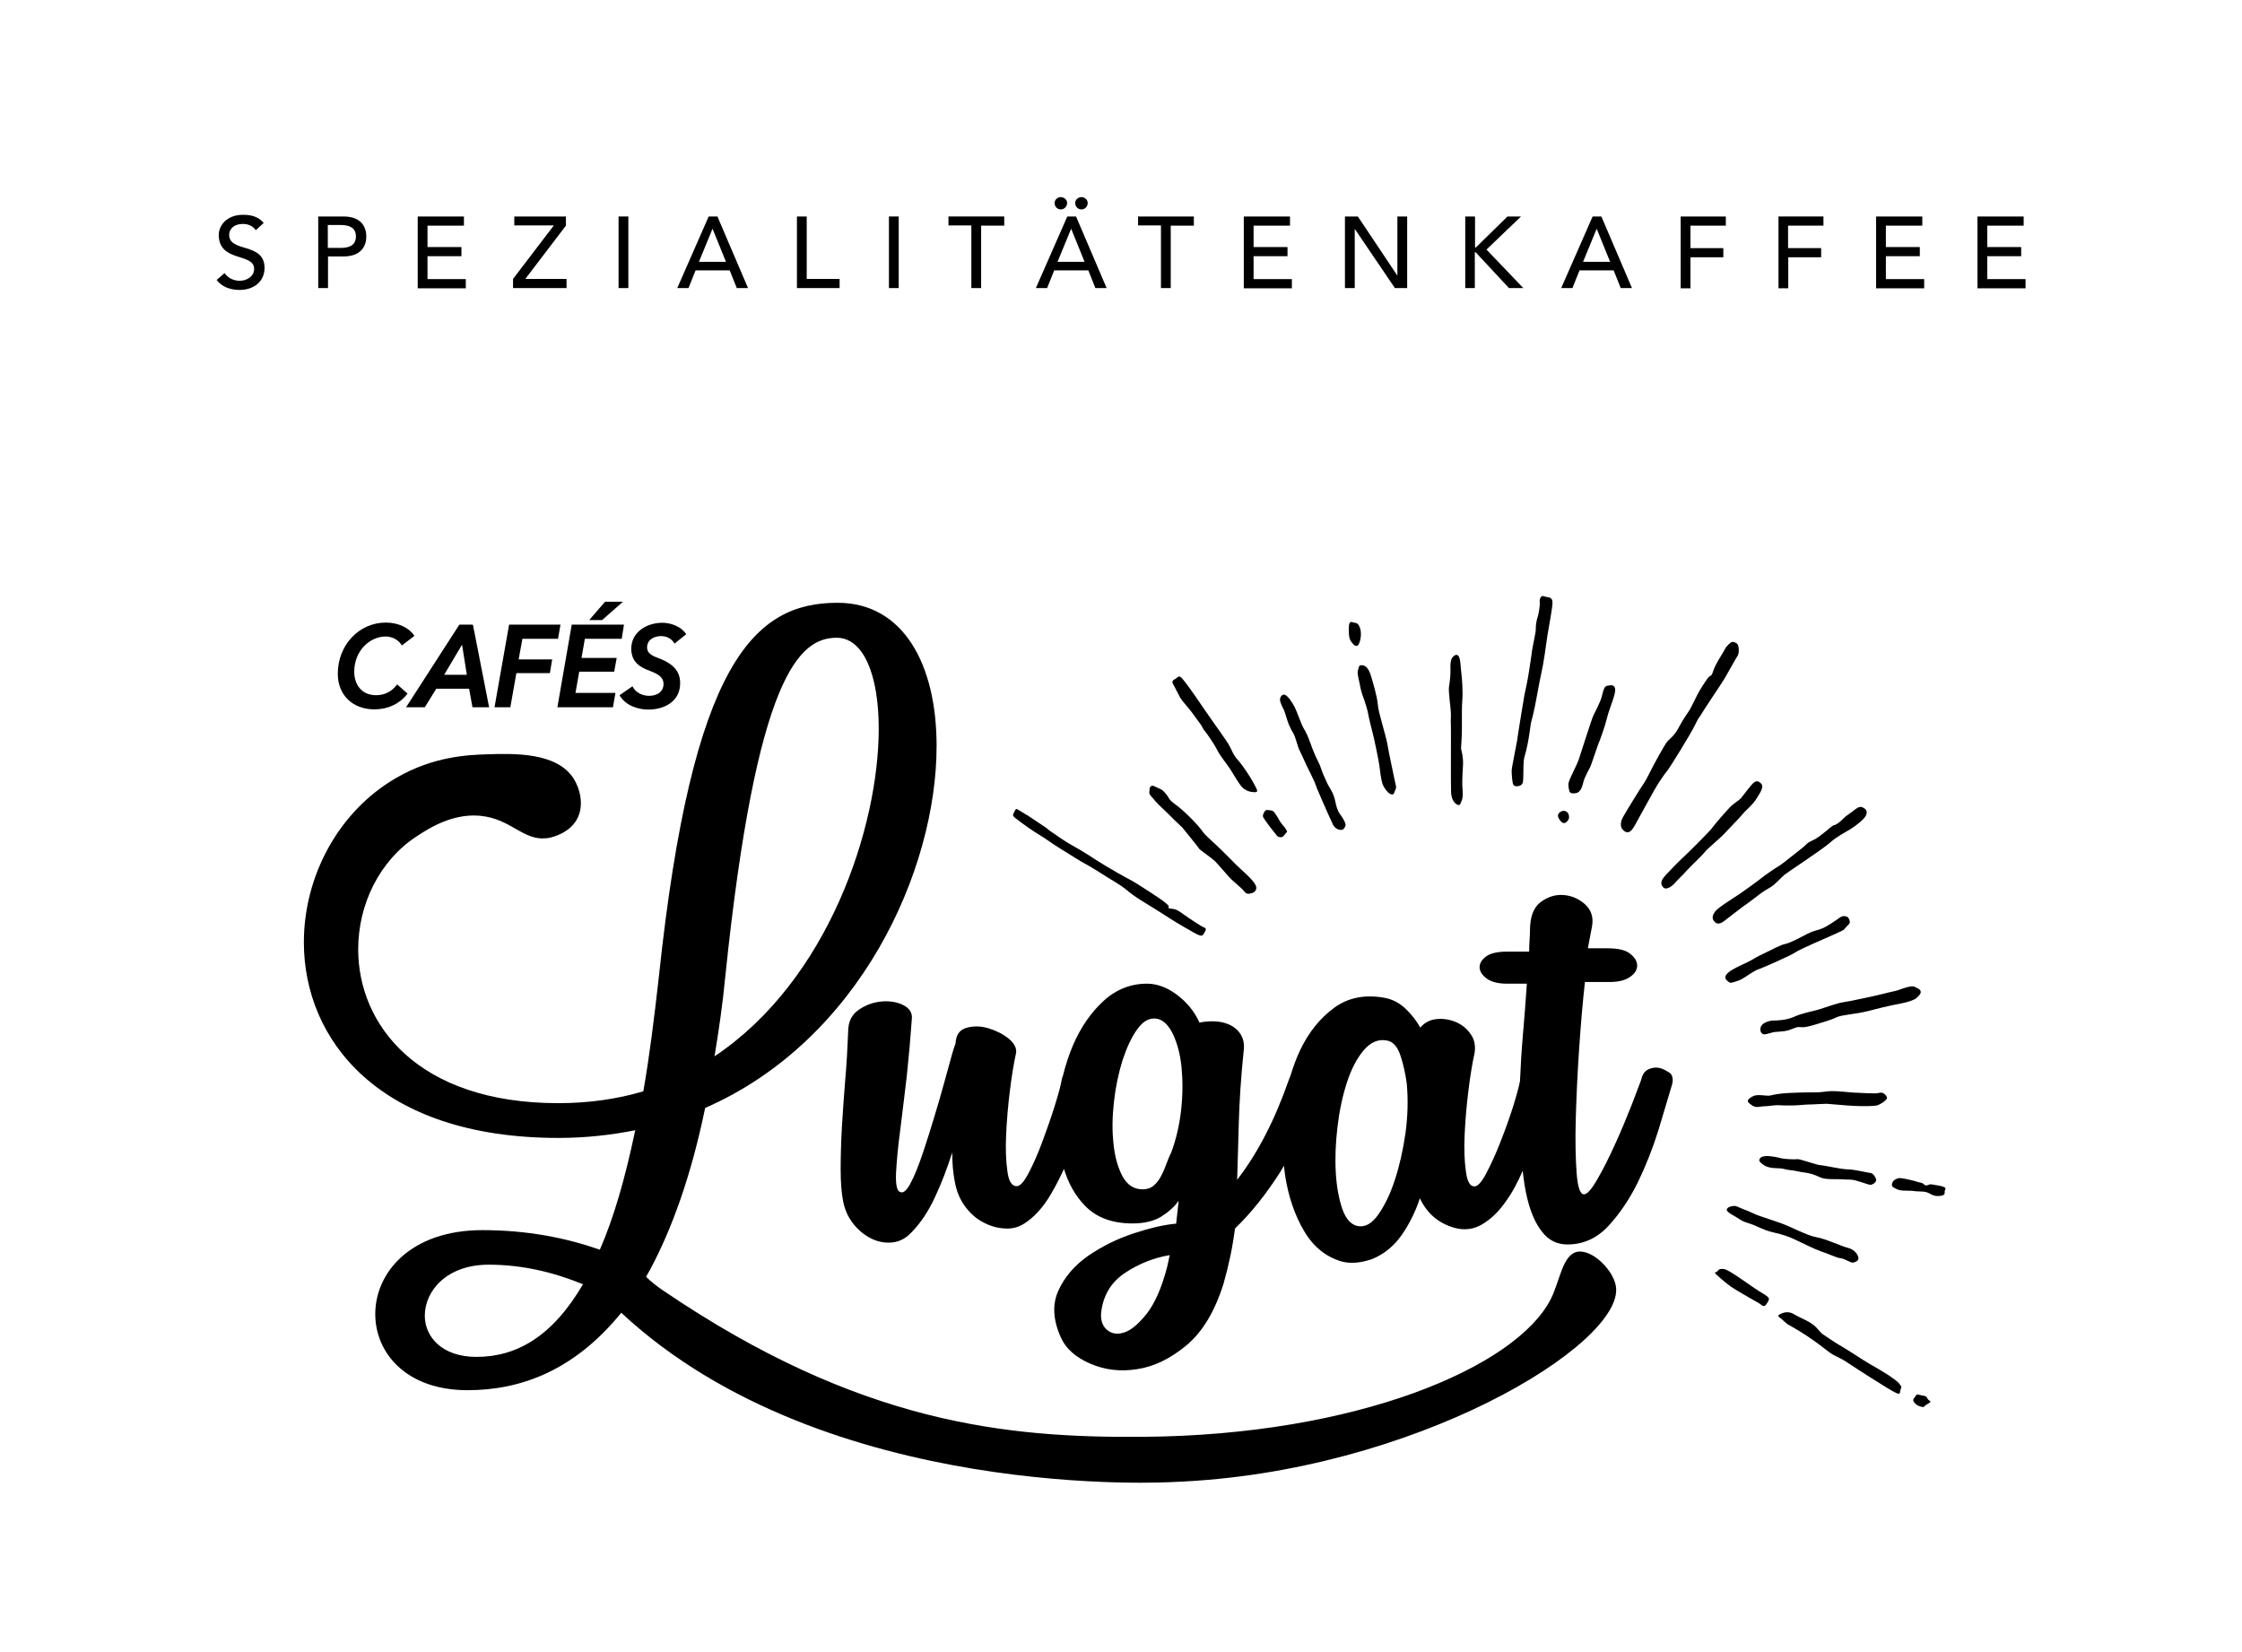
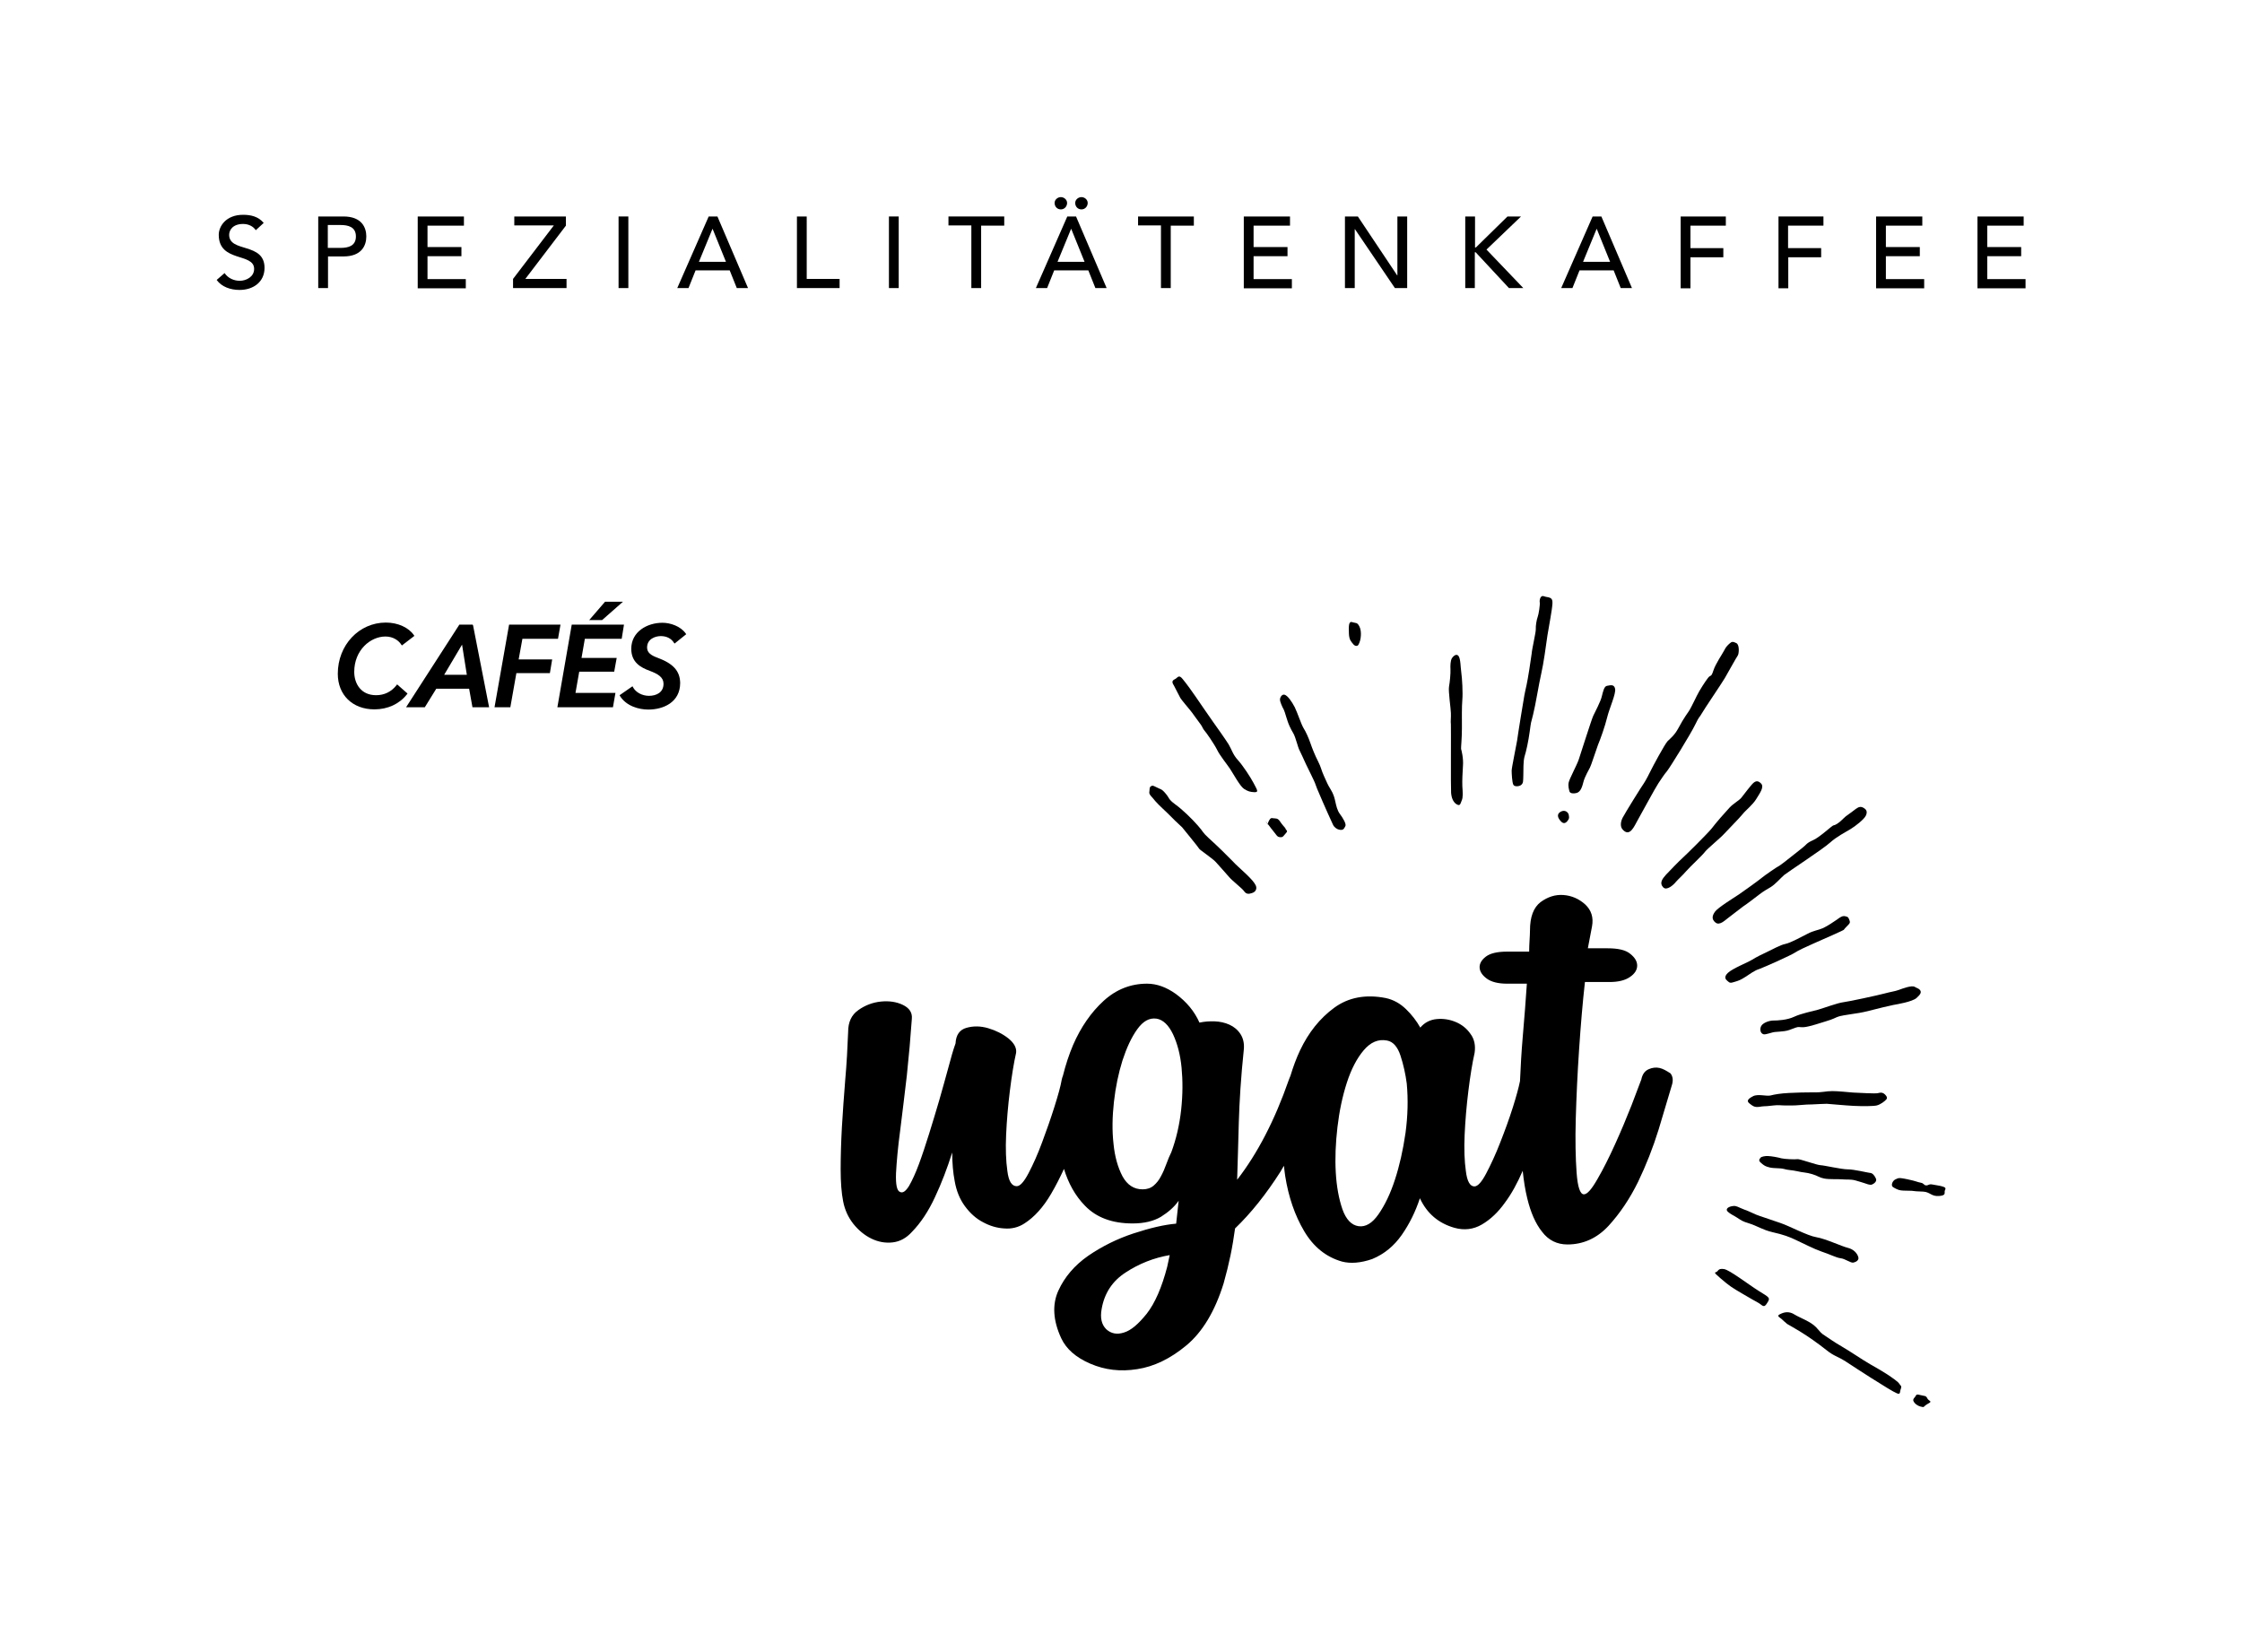
<svg xmlns="http://www.w3.org/2000/svg" version="1.1" id="Calque_1" x="0px" y="0px" viewBox="0 0 1077.2 793.7" style="enable-background:new 0 0 1077.2 793.7;" xml:space="preserve">
  <style type="text/css">
	.st0{enable-background:new    ;}
</style>
  <g>
    <g>
      <path d="M675.3,544.3c-1.2,8.3-2.9,15.8-5.1,22.5c-2.2,6.8-4.9,12.3-7.9,16.6s-6.2,6.2-9.6,5.7c-3.4-0.5-6-3.3-7.7-8.1    c-1.7-4.9-2.8-10.8-3.2-17.6c-0.4-6.9-0.1-14.2,0.8-21.9c0.9-7.7,2.4-14.8,4.5-21.3s4.8-11.7,8.1-15.6s7-5.5,11.2-4.7    c2.9,0.5,5.1,3,6.5,7.3s2.4,8.8,3,13.4C676.6,528.2,676.4,536.1,675.3,544.3 M567.5,533.2c-0.8,7.3-2.4,14.1-4.7,20.3    c-0.8,1.6-1.6,3.5-2.4,5.7c-0.8,2.2-1.6,4.1-2.6,5.9c-0.9,1.8-2.1,3.3-3.5,4.5s-3.2,1.8-5.3,1.8c-4.2,0-7.4-2.1-9.7-6.3    c-2.2-4.2-3.7-9.4-4.3-15.6c-0.7-6.2-0.6-12.9,0.2-20.1c0.8-7.2,2.2-13.8,4.1-19.9c2-6.1,4.3-11.1,7.1-15s5.8-5.6,9.3-5.1    c3.1,0.5,5.8,3.1,7.9,7.5c2.1,4.5,3.5,9.8,4.1,16C568.3,519.1,568.3,525.8,567.5,533.2 M560.8,608.6c-2.6,10-5.9,17.5-9.8,22.5    c-4,5-7.6,8.1-11,9.1c-3.4,1.1-6.2,0.5-8.5-1.6c-2.2-2.2-3-5.4-2.2-9.7c1.3-7.6,5.2-13.5,11.6-17.6c6.4-4.2,13.5-7,21.1-8.3    L560.8,608.6z M797.4,513.1c-1.7-0.4-3.5-0.2-5.3,0.6s-3,2.4-3.5,4.9c-0.8,2.2-2.4,6.3-4.7,12.4c-2.4,6.1-5,12.3-7.9,18.7    s-5.7,12-8.5,16.8c-2.8,4.9-4.9,7.3-6.5,7.3c-1.8,0-3-3.5-3.5-10.4s-0.7-15.6-0.4-26s0.8-21.5,1.6-33.3s1.7-22.5,2.8-32.3h11.8    c4.2,0,7.5-0.8,9.8-2.4c2.4-1.6,3.5-3.5,3.5-5.5s-1.1-3.9-3.4-5.7c-2.2-1.8-5.8-2.6-10.8-2.6h-9.5l2-10.5    c0.8-4.3-0.3-7.8-3.3-10.6c-3-2.7-6.5-4.2-10.4-4.5s-7.6,0.9-11,3.4c-3.4,2.6-5.1,7.1-5.1,13.6c0,1.4-0.1,2.9-0.2,4.7    c-0.1,1.8-0.2,3.6-0.2,5.5h-10.6c-4.7,0-8.1,0.8-10.2,2.4c-2.1,1.6-3.1,3.4-3,5.3s1.3,3.7,3.5,5.3c2.2,1.6,5.5,2.4,9.7,2.4h9.5    c-0.5,7.8-1.2,16.4-2,25.8c-0.6,7-1,14-1.3,21c-0.6,3-1.7,7.1-3.4,12.5c-1.8,5.7-3.9,11.4-6.1,17c-2.2,5.7-4.5,10.6-6.7,14.8    s-4.1,6.3-5.7,6.3c-2.1,0-3.5-2.4-4.1-7.3c-0.7-4.9-0.9-10.7-0.6-17.5c0.3-6.7,0.9-13.8,1.8-21.1c0.9-7.3,1.9-13.4,3-18.3    c0.5-3.5-0.1-6.6-2-9.1c-1.8-2.6-4.2-4.5-7.1-5.7c-2.9-1.2-5.9-1.7-9.1-1.4c-3.1,0.3-5.8,1.6-7.9,4.1c-1.8-3.2-4.1-6.2-6.9-8.9    c-2.8-2.7-6-4.5-9.7-5.3c-9.7-1.9-18-0.3-24.8,4.7s-12.3,11.8-16.4,20.5c-1.8,3.8-3.3,7.9-4.6,12.2c-0.3,0.6-0.5,1.3-0.8,2    c-6.8,19.5-15.1,35.4-24.8,47.9c0.3-8.4,0.5-17.6,0.8-27.6s1-21.6,2.4-34.9c0.3-3-0.3-5.5-1.6-7.5s-3.1-3.5-5.3-4.5    s-4.6-1.5-7.1-1.6s-4.9,0.1-7.3,0.6c-2.4-5.4-6.2-10-11.4-13.8c-4.5-3.2-9.1-4.9-13.8-4.9c-7.9,0-14.9,2.8-20.9,8.3    s-10.9,12.6-14.6,21.1c-2,4.7-3.6,9.6-4.9,14.8c-0.2,0.6-0.5,1.3-0.6,2c-0.5,3-1.7,7.3-3.5,13s-3.8,11.4-5.9,17    c-2.1,5.7-4.3,10.6-6.5,14.8s-4.1,6.3-5.7,6.3c-2.4,0-3.9-2.4-4.5-7.3c-0.7-4.9-0.9-10.7-0.6-17.4c0.3-6.8,0.9-13.8,1.8-21.1    s1.9-13.4,3-18.3c0.3-2.4-1-4.7-3.7-6.9c-2.8-2.2-6-3.8-9.7-4.9s-7.2-1.1-10.4-0.2c-3.3,0.9-5.1,3.4-5.3,7.5    c-1.1,3-2.2,6.9-3.5,11.8c-1.3,4.9-2.8,10-4.3,15.4c-1.6,5.4-3.2,10.8-4.9,16.2c-1.7,5.4-3.3,10.3-4.9,14.6s-3.2,7.8-4.7,10.4    c-1.6,2.6-3,3.6-4.3,3c-1.6-0.5-2.2-3.6-2-9.1c0.3-5.5,0.9-12.4,2-20.5c1-8.1,2.1-16.9,3.2-26.4c1-9.5,1.8-18.5,2.4-27.2    c0.3-3-1.2-5.2-4.3-6.7c-3.1-1.5-6.7-2-10.6-1.6s-7.6,1.8-10.8,4.1c-3.3,2.3-4.9,5.8-4.9,10.4c-0.3,7.6-0.7,15.3-1.4,23.1    c-0.6,7.8-1.2,15.4-1.6,22.7s-0.6,14.1-0.6,20.3s0.4,11.4,1.2,15.4c0.8,4.1,2.4,7.6,4.9,10.8c2.5,3.1,5.4,5.5,8.7,7.1    c3.3,1.6,6.7,2.2,10.2,1.8s6.6-2.1,9.3-5.1c4.2-4.3,7.9-9.9,11-16.6c3.2-6.8,5.9-13.9,8.3-21.5c0,5.1,0.4,9.7,1.2,13.8    c0.8,4.6,2.4,8.6,4.9,12s5.4,6,8.7,7.7c3.3,1.8,6.7,2.8,10.2,3c3.5,0.3,6.8-0.5,9.7-2.4c4.7-3,9-7.7,12.8-14.2    c2.3-3.9,4.3-7.9,6.2-12c2.1,6.9,5.4,12.9,10.1,17.7c5.5,5.7,13.1,8.5,22.9,8.5c5.5,0,10.1-1.1,13.6-3.2c3.5-2.2,6.4-4.7,8.5-7.7    l-1.2,11c-5.8,0.5-12.6,2.1-20.5,4.7c-7.9,2.6-15.1,6.2-21.7,10.7c-6.6,4.6-11.4,10.2-14.4,16.8s-2.6,14.3,1.4,22.9    c2.4,5.1,7,9.2,14,12.2s14.4,3.9,22.5,2.6c8-1.2,15.9-5,23.6-11.4c7.7-6.4,13.7-16.3,17.9-29.8c1.3-4.6,2.4-9.1,3.3-13.4    c0.9-4.3,1.6-8.7,2.2-13c7.6-7.3,14.9-16.4,21.9-27.4c0.5-0.9,1-1.8,1.6-2.7c0.2,1.7,0.3,3.3,0.6,5c1.6,10,4.6,18.8,9.1,26.4    c4.5,7.6,10.5,12.4,18.1,14.6c4.2,1.1,9.1,0.7,14.6-1.2c5.8-2.4,10.5-6.3,14.2-11.6s6.6-11.2,8.7-17.6c3.4,7.3,8.9,12,16.6,14.2    c4.7,1.3,9.1,0.8,13.2-1.6c4.1-2.4,7.8-5.9,11-10.4c3.3-4.4,6.1-9.6,8.6-15.4c0.5,4.8,1.2,9.3,2.2,13.3c1.6,6.6,3.9,12,7.1,16    c3.1,4.1,7.2,6.1,12.2,6.1c7.6,0,14.2-3,19.7-8.9c5.5-6,10.2-13,14.2-21.1c3.9-8.1,7.2-16.5,9.9-25.2c2.6-8.7,4.7-15.7,6.3-21.1    c0.8-2.4,0.6-4.4-0.6-5.9C800.6,514.4,799.1,513.5,797.4,513.1" />
-       <path d="M228.9,651.9c-16.6,0-24.8-9.7-24.8-19.8c0-11.8,10.4-24.5,30.7-24.5c16.3,0,31.3,3.7,45.3,9.4    C265.4,642.2,248.1,651.9,228.9,651.9 M348.5,468.9c15-144.4,35.5-162.5,53.5-162.5c13,0,20.2,18.1,20.2,43.6    c0,47.3-24.1,120.9-78.9,157.5C345.3,495.4,347.2,482.7,348.5,468.9 M757.9,601.4c-7.2,1.3-8.4,14.1-12.8,22.7    c-16.6,32.8-93.4,65.5-196.1,66.2c-65,0.5-135.9-6.1-230.4-70.3c-3.4-2.3-6.1-4.5-8.2-6.6c0.8-1.4,1.5-2.6,2-3.5    c10.4-19.5,19.6-44.7,26.4-77.6C413.1,499.8,450,418.2,450,358.4c0-39.3-16-68.8-47.6-68.8c-40.1,0-69.8,28.5-85.8,179.3    c-2.3,20.5-4.6,38.9-7.5,55.4c-12.4,3.7-26.1,5.7-40.8,5.7c-67.8,0-96.2-37.9-96.2-73.9c0-21.6,10.2-42.6,28.1-54.3    c5.5-3.6,18.4-12.2,33.2-9.5c13.6,2.4,19.2,12.7,31.1,10.1c1.1-0.3,9.8-2.3,13.2-9.8c2.9-6.4,0.8-13.9-2-18.4    c-8.1-13-29.2-12.2-42-11.8c-9,0.3-25.4,1-43.1,11.2c-28.2,16.2-44.6,47.6-44.6,79.1c0,46.7,35.9,94,122.3,94    c13.1,0,25.4-1.4,36.9-3.7c-4.9,23.5-10.4,42.3-17,57.4c-16.3-5.7-34.9-9.4-56.4-9.4c-34.6,0-51.5,20.5-51.5,40.3    c0,18.8,15,36.6,44.3,36.6c25.6,0,51.3-9.4,73.9-37.2C397,722.4,563.8,712,563.8,712c115.8-4.4,216.7-66.5,212.6-93.9    C775.3,610.4,765.1,600.1,757.9,601.4" />
-       <path d="M488.3,393.4c0,0,5.5,4.2,8.7,6.2c3.2,2.1,4,2.4,7.1,4.6s7.3,4.7,12.4,7.9c5.1,3.2,5.1,2.9,7.2,4.2    c2.2,1.3,6.4,3.9,7.9,4.9s6.5,3.8,9,5.8c2.4,2.1,5.5,4.3,8.5,6.1c3,1.8,9.7,6,13.4,8.4s8.4,5,11,6.5s3.5,1.6,4,1.5    s1.4-1.6,1.8-2.7c0.3-1.2-0.8-1-2.5-2.1s-4.5-2.8-8.4-5.6c-3.9-2.8-4.1-2.2-6.1-2.6s-0.4-0.3-0.8-1.1c-0.4-0.8-0.4-0.6-2.1-2.1    c-1.7-1.5-14.6-9.7-15.1-9.9c-0.5-0.2-4.9-2.7-7.1-3.9c-2.2-1.2-8.9-5.2-12.2-7.4c-3.3-2.2-9.1-5.6-11.5-6.9    c-2.4-1.4-4-2.6-7.4-4.9c-3.4-2.2-2.5-2.1-4.5-3.3c-2-1.3-3.7-2.5-6.3-4.2c-2.6-1.8-1.7-1-2.9-1.8c-1.2-0.8-2.6-1.6-3.6-2.2    c-1-0.7-1.3,1.3-1.9,2.2C486.2,391.7,487.6,393,488.3,393.4" />
      <path d="M562.9,392.6c2.3,2.4,4.8,4.5,5.1,4.9s8.1,9.9,8.2,10.3c0.1,0.4,6.6,4.8,7.9,6.3c1.3,1.5,4.8,5.3,6.4,7.2    c1.7,2,6.1,5.3,7.2,6.8c1,1.5,2.2,1.5,3.7,1c2.2-0.6,2.6-2.4,1.9-3.8c-0.7-1.4-2-2.9-4.6-5.4s-4.9-4.4-6.5-6.2    c-1.6-1.7-7.8-7.8-11.3-10.9c-3.4-3.1-2.7-3.2-5.4-6.2c-2.7-3.1-7.4-7.7-10.9-10.2c-3.5-2.6-2.6-2.9-4.6-5.2c-2-2.4-2.4-1.9-4.4-3    s-2.2-0.7-2.8-0.3c-0.6,0.4-0.4,1.6-0.6,2.7c-0.2,1.2,1.4,2.3,2.9,4.3C556.9,387,560.6,390.2,562.9,392.6" />
-       <path d="M610.9,398.2c2.6,3.1,2.6,3.9,4.1,4c1.5,0.2,1.7-0.7,2.9-2c1.1-1.2,0-1.1-0.4-2.4c0,0-1.8-2-2.6-3.3    c-0.7-1.3-1.3-2.4-2.4-3.9c-1.1-1.6-2.1-1.2-3.3-1.4c-1.2-0.3-1.5,0.5-2,1.4s-0.4,1.3-0.4,1.7C606.8,392.6,608.4,395,610.9,398.2" />
+       <path d="M610.9,398.2c2.6,3.1,2.6,3.9,4.1,4c1.5,0.2,1.7-0.7,2.9-2c1.1-1.2,0-1.1-0.4-2.4c0,0-1.8-2-2.6-3.3    c-1.1-1.6-2.1-1.2-3.3-1.4c-1.2-0.3-1.5,0.5-2,1.4s-0.4,1.3-0.4,1.7C606.8,392.6,608.4,395,610.9,398.2" />
      <path d="M567.1,335.3c0.5,0.9,4,5,4.8,6c0.8,0.9,3.9,5.4,4.8,6.5c0.9,1.1,1.3,2.5,2,3.2s4.8,6.6,6.1,9.3c1.3,2.7,4.9,7.1,6.2,9.1    c1.3,1.9,4.8,8.4,6.7,9.6s2.9,1.5,5.1,1.6c2.1,0,1.2-1.1-0.5-4.4c-1.6-3-5-8.2-7.5-11c-2.5-2.7-3-5.1-4.5-7.6    c-1.5-2.4-6.1-8.9-7.4-10.7c-1.3-1.8-7.2-10.4-8.5-12.3s-4.2-6-6.2-8.4c-1.9-2.4-2.4-0.5-3.7,0.1s-1.6,1.4-0.5,3    C565,331.1,566.6,334.5,567.1,335.3" />
      <path d="M619.6,348.9c1.3,2.9,2,3.3,2.7,5.5c0.8,2.2,1.2,4,1.8,5.5c0.7,1.4,2.5,5.3,3.4,7.3s4.1,8.1,4.6,9.8    c0.5,1.7,2.9,6.8,3.5,8.4c0.6,1.5,4.2,9.4,4.8,10.7c0.6,1.4,2,2.3,3,2.5c2.2,0.5,2.4-0.7,3-1.7s-1.3-4.1-2.6-5.8    c-1.3-1.7-1.8-4.1-2.2-5.9s-0.8-3.6-2.3-6s-1.7-3.2-3.1-6.2c-1.4-3-1.4-4.3-2.9-7.2c-1.5-2.9-2.8-6.2-3.7-8.8    c-0.9-2.6-2.2-5.5-3.3-7.2c-1.1-1.8-2.8-7.1-4.2-10c-1.5-2.9-3.4-5.5-4.8-6c-1.4-0.5-2.4,1.4-2.3,2.4c0,1,1.1,3.5,1.8,4.7    C617.4,342,618.3,346.1,619.6,348.9" />
-       <path d="M652.5,321.8c-0.5,1.5,0,2.9,0.7,6.4c0.6,3.4,1.3,5.5,2,7.3c0.7,1.9,2,6.2,2.1,7.2c0.1,0.9,1.7,7.6,2.3,9.8    c0.6,2.2,2.8,12.8,3.1,15.1c0.3,2.3,0.9,7.7,1.7,9.4c0.7,1.7,2.3,3.8,3.5,4.4c2,1.1,1.9-0.9,2.6-2.1c0.6-1.2,0-2.3-0.5-4.9    s-2.7-12.5-3.4-16.8s-4.3-15-4.6-19s-2.5-11.3-3.4-14.2c-0.9-2.9-2.3-4.7-4.1-4.8C652.6,319.5,653.1,320.3,652.5,321.8" />
      <path d="M650.2,309.5c1,1.2,2.2,0.9,2.5,0.2c1.3-2.2,1.6-6.4,0.5-8.6c-1.1-2.3-1.8-1.6-3.5-2.2c-1.8-0.6-1.7,2.1-1.6,5.4    C648.2,307.6,649.3,308.3,650.2,309.5" />
      <path d="M697.1,348c0.1,1.4-0.1,30.4,0.1,32.9c0.2,2.5,1,4.2,2.2,5.2c2.2,1.6,2.2,0.1,2.9-1.5c0.7-1.5,0.5-4,0.3-6.9    c-0.1-2.9,0.1-6.3,0.3-9.8c0.3-3.5-0.7-7.5-0.9-8.1c-0.1-0.6,0.4-4.8,0.4-9.9c0-5-0.1-10.3,0.2-13.7c0.3-3.4-0.1-10.3-0.5-13.1    c-0.4-2.8-0.3-6.4-1.3-7.9c-1-1.4-2.6,0-3.3,1.2c-0.6,1.2-0.7,3.3-0.6,5.2c0.1,1.9-0.3,6.2-0.7,8.3c-0.4,2.1,0.9,10.8,0.9,12.7    C697.2,344.8,696.9,346.6,697.1,348" />
      <path d="M731,377c0.9-0.9,0.8-1.5,0.9-4.4c0.1-2.9-0.1-6.7,0.6-9.2c0.8-2.5,1.8-7,2.5-12.1s0.4-3.2,1.6-8    c1.2-4.7,2.8-14.9,3.9-19.6c1.1-4.7,2.3-13.5,3-18.5c0.8-5,2.2-11.9,2.4-15.3s-2.1-2.7-4-3.4c-1.9-0.8-2.3,2-2.1,2.9    c0.2,1-0.5,5.7-1,7s-1,4.3-0.9,5.8s-1.8,9.3-2,11.9c-0.3,2.6-1.9,12.7-2.4,14.8c-0.5,2.1-0.9,4.3-1.1,5.2    c-0.2,0.9-3.2,19.3-3.5,21.8c-0.4,2.5-2.6,13-2.6,14.3s0.2,5.6,0.8,6.8C727.6,378.1,730.1,377.9,731,377" />
      <path d="M753.6,393.7c0.4-0.7,0.3-1.2,0.1-2.3c-0.2-1.1-1.8-2.6-3.9-1.4c-2,1.2-1.3,2.9-0.1,4.3    C751.7,396.8,753.1,394.5,753.6,393.7" />
      <path d="M757.4,381c2.1-0.5,2.8-3.1,3.4-5.4c0.6-2.4,2.7-6,3.1-6.8c0.5-0.8,3-8.6,3.9-11c1-2.3,3.4-9,4.4-13.2s4.3-11.3,3.8-13.7    c-0.5-2.4-2.5-1.6-3.9-1.4s-1.9,2.8-2.5,5.1c-0.5,2.3-3.2,7.4-4.1,9.3c-0.9,1.9-6.1,18.5-7,21.1s-4.4,9.1-4.8,10.9    c-0.4,1.8,0.2,3.6,0.4,4.4C754.5,381.3,756.2,381.3,757.4,381" />
      <path d="M786.7,394.3c1.4-2.4,8.6-15.8,10.1-18s2.6-4,4.2-5.9c1.5-1.9,11.4-17.9,13.5-22.3s2.1-3.4,3-5.1s9.8-14.8,11.2-17.2    s5.6-10,6.2-10.8c0.6-0.7,1-5.1-0.6-6c-1.7-0.9-2.3-0.7-3.1,0s-1.9,1.6-2.8,3.5c-0.9,1.8-4.1,6.3-5.2,9.7    c-1.1,3.4-1.2,1.8-2.5,3.4c-1.2,1.5-4.2,6.1-5.4,8.6s-1.6,3.2-2.7,5.4c-1.1,2.2-1.4,2.3-2.7,4.3s-1.8,2.8-3.6,6.1    c-1.8,3.3-3.6,4.6-5.1,6.1c-1.4,1.5-7.3,12.5-8,14s-2.5,4.9-3.3,6.1c-0.9,1.2-9.2,14.5-10.3,16.7s-1.1,4.4,0,5.6    C783.1,402.5,785.3,396.7,786.7,394.3" />
      <path d="M828.4,400.6c1.8-2,7.3-7.5,8.9-9.5c1.6-2,4.7-4.3,6.5-7.2c1.7-2.8,3.9-5.7,2.4-7.4c-1.5-1.6-2.6-1.3-3.7-0.4    c-1.1,0.9-4.7,5.7-5.8,7.1s-4,2.9-5.8,4.9c-1.9,2-6.7,7.5-8.4,9.8c-1.8,2.3-12.1,12.5-14.1,14.3s-6.1,6.1-8,8.1    c-1.8,2-3.2,4-1.3,6c1.7,1.8,5-1.2,6.1-2.6c1.1-1.3,3-2.9,4.9-5.1s8-7.8,9.2-9.5C820.6,407.5,826.6,402.6,828.4,400.6" />
      <path d="M830.2,441.1c1.3-0.9,6-4.7,7.3-5.6c1.3-0.8,5.5-4,7.7-5.7s3.4-2.3,5.7-3.7c2.2-1.4,4.6-4.2,6.3-5.7    c1.7-1.4,19-12.7,22.1-15.6c3.1-2.8,7.2-4.9,9.7-6.4s6.7-4.8,7.5-6.6c0.8-1.8,0.3-2.8-1-3.6c-1.3-0.8-2.3-0.7-3.8,0.4    s-3.1,2.4-4.2,3.1c-1.1,0.7-2.5,2.3-3.5,3.1c-1.1,0.9-2.4,1.7-3,1.7c-0.7,0-6.8,5.9-10,7.2c-3.2,1.4-3.1,2.2-5.1,3.7    s-9.3,7.5-10.8,8.4c-1.5,0.8-7.3,4.8-8.6,5.9s-8.9,6.6-11,8s-10.2,6.4-11.5,8.3c-1.3,1.8-1.8,3.6,0.2,5.2    C826.2,444.9,828.9,442,830.2,441.1" />
      <path d="M862.7,457.5c2.3-1.6,12.9-6,18.8-8.7c6-2.8,3.5-1.4,5.5-3.4s2-2.1,1.6-3.3c-0.5-1.2-0.5-1.6-2-1.9    c-1.4-0.3-2.4,0.4-4,1.6c-1.6,1.1-4.4,3-6.7,4.1c-2.3,1-4.6,1.2-7.4,2.7c-2.8,1.4-8.2,4.4-10.7,4.9s-6.3,2.7-8.9,3.9    c-2.6,1.2-5,2.4-7.1,3.7c-2.1,1.3-9.4,4.2-11.6,6.3c-2.2,2.1-1,3.2-0.2,3.9c1.2,1.1,1.5,1,3.5,0.4s2.8-0.9,5-2.3s4.5-3.2,6.9-3.9    C847.8,464.6,860.3,459.1,862.7,457.5" />
      <path d="M873.5,485.1c-2.5,0.7-8.1,1.8-11.5,3.4s-8,1.8-9.9,1.8s-4.5,0.9-5.6,2.2c-1.1,1.3-1,3.9,0.8,4.4c1.1,0.3,4-1,5.6-1.1    s2.5-0.2,4.4-0.4c1.9-0.2,3.2-0.9,5.2-1.6s1.6-0.2,4.1-0.3c2.5-0.1,9.2-2.4,10.6-2.8c1.4-0.4,3.2-1,5.3-2c2.2-0.9,4.6-1,7.2-1.5    c2.6-0.4,4.5-0.6,8.4-1.6s10-2.5,11.7-2.8s8.9-1.5,11-3.3c2-1.8,2.4-2.7,1.8-3.7c-0.6-0.9-1.3-0.9-2.7-1.7    c-1.4-0.8-5.7,0.8-7.6,1.5c-1.9,0.7-3.9,0.9-6.8,1.7c-2.9,0.8-17.2,3.9-19.8,4.2C883,481.8,876,484.4,873.5,485.1" />
      <path d="M905,525.3c-0.9-0.5-1.6-0.4-2.8-0.1c-1.2,0.3-9.4-0.2-11.9-0.3c-2.5-0.2-7.1-0.7-10-0.7c-3,0-4.8,0.7-8.8,0.6    c-4,0-8.1,0.1-12,0.3c-4,0.2-6.9,0.7-8.8,1.2c-1.9,0.5-6.2-0.9-8.5,0.4c-2.3,1.2-3.1,2.2-1.8,3.3c1.1,0.9,2.1,1.7,3.2,1.8    c1.1,0.2,2.9-0.3,3.8-0.3c0.9,0,2.2-0.1,4.7-0.4c2.5-0.3,3.5,0,5.5,0s4.3,0.1,7.4-0.2c3.1-0.3,3.1-0.2,5.7-0.3    c2.6-0.1,5.3-0.3,7-0.3c1.7,0.1,8.8,0.8,12.9,1c4.1,0.2,9.4,0.2,11.1-0.2c1.7-0.4,3.9-2,4.7-3C907.1,527.1,905.8,525.8,905,525.3" />
      <path d="M898.4,563.5c-1.1-0.1-7.5-1.7-10.6-1.7s-11.1-1.9-13.1-2s-10-3.1-11.1-2.9c-1.1,0.2-6,0-7.7-0.4c-1.8-0.5-4.5-1-6.4-1.1    c-1.3-0.1-3.3,0.3-3.6,0.8s-1.4,1.2,0.2,2.5c1.6,1.4,2.2,1.7,4.2,2.2s4.9,0.2,6.8,0.7c1.9,0.6,3.7,0.5,6.4,1.1    c2.8,0.7,4.3,0.5,7.2,1.4c3,0.9,3.2,1.6,5.7,2.1c2.6,0.5,6.5,0.2,8.6,0.4s4.2-0.1,6.4,0.5s2.6,0.8,4,1.2c1.3,0.4,3,1.2,4,0.8    s2.7-1.6,1.8-3.1C900.5,564.5,899.5,563.5,898.4,563.5" />
      <path d="M933.2,570c-1.3-0.4-2.6-0.5-4.6-0.9s-2,0.5-3.2,0.4s-0.9-1-2.6-1.3c-1.7-0.3-1.9-0.7-6.2-1.6c-4.3-0.9-4.4-0.7-5.9,0    s-2.3,3-1.2,3.7c0.9,0.6,2.6,1.5,3.8,1.6c1.2,0.2,3.7,0.1,5.2,0.2c1.5,0.2,2.3,0.3,5.6,0.4c3.3,0.2,3.8,2.4,7.6,2.1    c3.8-0.3,2.2-1.7,2.8-2.8S934.5,570.4,933.2,570" />
      <path d="M875.2,601.3c4,1.3,6.9,2.9,9.1,3.2c2.2,0.2,4.9,2.4,6.2,2.1c1.3-0.3,2.9-1.2,2.3-2.8c-0.5-1.6-2.1-3.6-5-4.3    s-10.8-4.4-15.1-5.1c-4.3-0.7-13-5.4-17.2-6.8c-4.3-1.4-7.7-2.7-10-3.4s-4.6-2.1-7.5-3.1c-2.9-1.1-3.5-1.8-5.1-1.7    c-2.5,0.2-4.2,1.5-2.7,2.8s2.2,1.4,4.4,2.8c2.2,1.4,2.3,1.7,5.9,2.8c3.6,1.1,6.4,3.1,11.2,4.2c4.9,1.1,8.1,2.2,11.5,3.9    C866.7,597.5,871.2,599.9,875.2,601.3" />
      <path d="M845,620.2c-5.1-3.2-14-10.1-16.7-10.5c-1.5-0.2-2.3-0.1-3.1,1s-2.9-0.3,1.5,3.5s5.8,4.6,10.4,7.3    c4.6,2.7,5.5,3.2,7.5,4.3c2.1,1.1,2.8,3,4.4,0.3C850.8,623.4,850.1,623.4,845,620.2" />
      <path d="M906.6,660.2c-2.7-1.7-3.7-2.3-8.1-4.8c-4.3-2.5-9.3-6-13.6-8.5s-5.3-3.4-7.8-5s-1.9-1.4-4.5-4.2s-7.7-4.5-10.3-6.1    c-2.6-1.7-4.9-1.3-6.9-0.3c-2,0.9-0.6,1.4,0.6,2.4c0,0,2.1,2,2.7,2.4c0.6,0.4,1.9,1,6,3.5s8.9,5.9,12.8,9c3.9,3.1,5,2.8,9.3,5.5    c4.2,2.7,6,4,12.2,7.9s10.5,6.6,12.4,7.4c1.9,0.8,1.3-0.8,1.9-2.2c0.5-1.4-0.1-1.4-0.7-2.3C912.1,663.9,909.3,662,906.6,660.2" />
      <path d="M926,671.8c-0.7-1.4-1.2-1-3.5-1.6s-1.6,0.2-2.7,1.3c-1.1,1.2-0.3,2,0.2,2.6c0,0,0.9,1.2,2.9,1.7s0.8,0.1,3.4-1.4    C928.9,673.1,926.6,673.2,926,671.8" />
      <g>
        <path d="M195.8,333.2l-5-4.4l-0.3,0.4c-2.5,3.2-5.9,4.8-9.8,4.8c-7.3,0-10.5-5.6-10.5-11.2c0-10.5,7.8-17,15-17     c3.8,0,6.4,2,7.6,3.9l0.3,0.4l6-4.6l-0.2-0.3c-2.5-3.7-7.7-6.1-13.5-6.1c-12.9,0-23.1,10.8-23.1,24.6c0,10.2,7.1,17.1,17.6,17.1     c6.4,0,12-2.6,15.6-7.2L195.8,333.2z" />
        <path d="M227.1,300.1h-6.4l-25.6,39.7h9l5.5-8.9h15.8l1.6,8.9h8l-7.7-39.3L227.1,300.1z M224.3,324.2h-10.9l8.6-14.5L224.3,324.2     z" />
        <polygon points="251,306.9 268.1,306.9 269.3,300.1 244.6,300.1 237.6,339.8 245.2,339.8 248.1,323.4 264.2,323.4 265.3,316.8      249.2,316.8    " />
        <polygon points="295.1,322.7 296.3,316.1 279.4,316.1 281,306.9 298.7,306.9 299.8,300.1 274.7,300.1 267.8,339.8 294.5,339.8      295.7,332.9 276.5,332.9 278.3,322.7    " />
        <polygon points="299.3,289.1 290.7,289.1 283.1,297.9 289.3,297.9    " />
        <path d="M315.9,316c-3-1.1-5-2.4-5-4.9c0-4.1,3.9-5.5,6.6-5.5s5,1.1,6.3,3.2l0.3,0.4l5.6-4.5l-0.2-0.3c-2.5-3.6-7.5-5.2-11.2-5.2     c-7.4,0-15,4.3-15,12.5c0,6.5,4.5,9,8.9,10.6c4,1.5,6.6,3.1,6.6,6.2c0,4.3-3.6,5.8-7,5.8c-3.3,0-6.4-1.7-7.7-4.2l-0.2-0.4     l-6.2,4.3l0.2,0.4c3,4.8,9,6.5,13.6,6.5c7.1,0,15.3-3.4,15.3-12.8C326.7,322.4,323.5,318.8,315.9,316z" />
      </g>
    </g>
    <g class="st0">
      <path d="M107.9,131.2c1.7,2.5,4.5,3.7,7.3,3.7c3.1,0,6.9-1.9,6.9-5.7c0-7.9-17-3-17-16.4c0-4,3.4-9.6,11.7-9.6    c3.7,0,7.3,0.8,9.9,3.9l-3.8,3.5c-1.2-1.8-3.4-3-6.1-3c-5.1,0-6.7,3.1-6.7,5.2c0,8.7,17,3.5,17,15.9c0,6.7-5.3,10.6-12,10.6    c-4.4,0-8.6-1.5-11-4.8L107.9,131.2z" />
      <path d="M152.9,104H165c8.8,0,11,5.3,11,9.6c0,4.3-2.2,9.6-11,9.6h-7.4v15.2h-4.7V104z M157.5,119.1h6.1c3.7,0,7.4-0.9,7.4-5.5    s-3.7-5.5-7.4-5.5h-6.1V119.1z" />
      <path d="M200.7,104h22.2v4.4h-17.5v10.3h16.3v4.4h-16.3v11h18.4v4.4h-23.1V104z" />
      <path d="M246.5,134l19.6-25.7h-19V104h24.8v4.4L252.4,134h19.8v4.4h-25.7V134z" />
      <path d="M297.2,104h4.7v34.4h-4.7V104z" />
      <path d="M340.5,104h4.2l14.7,34.4H354l-3.4-8.5h-16.4l-3.4,8.5h-5.4L340.5,104z M348.8,125.8l-6.4-15.8h-0.1l-6.5,15.8H348.8z" />
      <path d="M382.9,104h4.7v30h15.8v4.4h-20.5V104z" />
      <path d="M427.1,104h4.7v34.4h-4.7V104z" />
      <path d="M466.8,108.3h-11.1V104h26.8v4.4h-11.1v30h-4.7V108.3z" />
      <path d="M512.8,104h4.2l14.7,34.4h-5.4l-3.4-8.5h-16.4l-3.4,8.5h-5.4L512.8,104z M512.7,97.5c0,1.7-1.3,3.1-3,3.1s-3-1.3-3-3.1    c0-1.6,1.5-2.8,3-2.8S512.7,95.9,512.7,97.5z M521.1,125.8l-6.4-15.8h-0.1l-6.5,15.8H521.1z M522.6,97.5c0,1.7-1.3,3.1-3,3.1    s-3-1.3-3-3.1c0-1.6,1.5-2.8,3-2.8S522.6,95.9,522.6,97.5z" />
      <path d="M557.9,108.3h-11.1V104h26.8v4.4h-11.1v30h-4.7V108.3z" />
      <path d="M597.6,104h22.2v4.4h-17.5v10.3h16.3v4.4h-16.3v11h18.4v4.4h-23.1V104z" />
      <path d="M646.3,104h6.1l18.9,28.3h0.1V104h4.7v34.4h-5.9L651,110.1h-0.1v28.3h-4.7V104z" />
      <path d="M704,104h4.7v14.9h0.4l15.2-14.9h6.5l-16.6,15.9l17.7,18.5H725l-16-17.2h-0.4v17.2H704V104z" />
      <path d="M765.2,104h4.2l14.7,34.4h-5.4l-3.4-8.5h-16.4l-3.4,8.5h-5.4L765.2,104z M773.6,125.8l-6.4-15.8h-0.1l-6.5,15.8H773.6z" />
      <path d="M807.6,104h21.6v4.4h-17v10.8h15.8v4.4h-15.8v14.9h-4.7V104z" />
      <path d="M854.5,104h21.6v4.4h-17v10.8H875v4.4h-15.8v14.9h-4.7V104z" />
      <path d="M901.4,104h22.2v4.4h-17.5v10.3h16.3v4.4h-16.3v11h18.4v4.4h-23.1V104z" />
      <path d="M950.1,104h22.2v4.4h-17.5v10.3h16.3v4.4h-16.3v11h18.4v4.4h-23.1V104z" />
    </g>
  </g>
</svg>